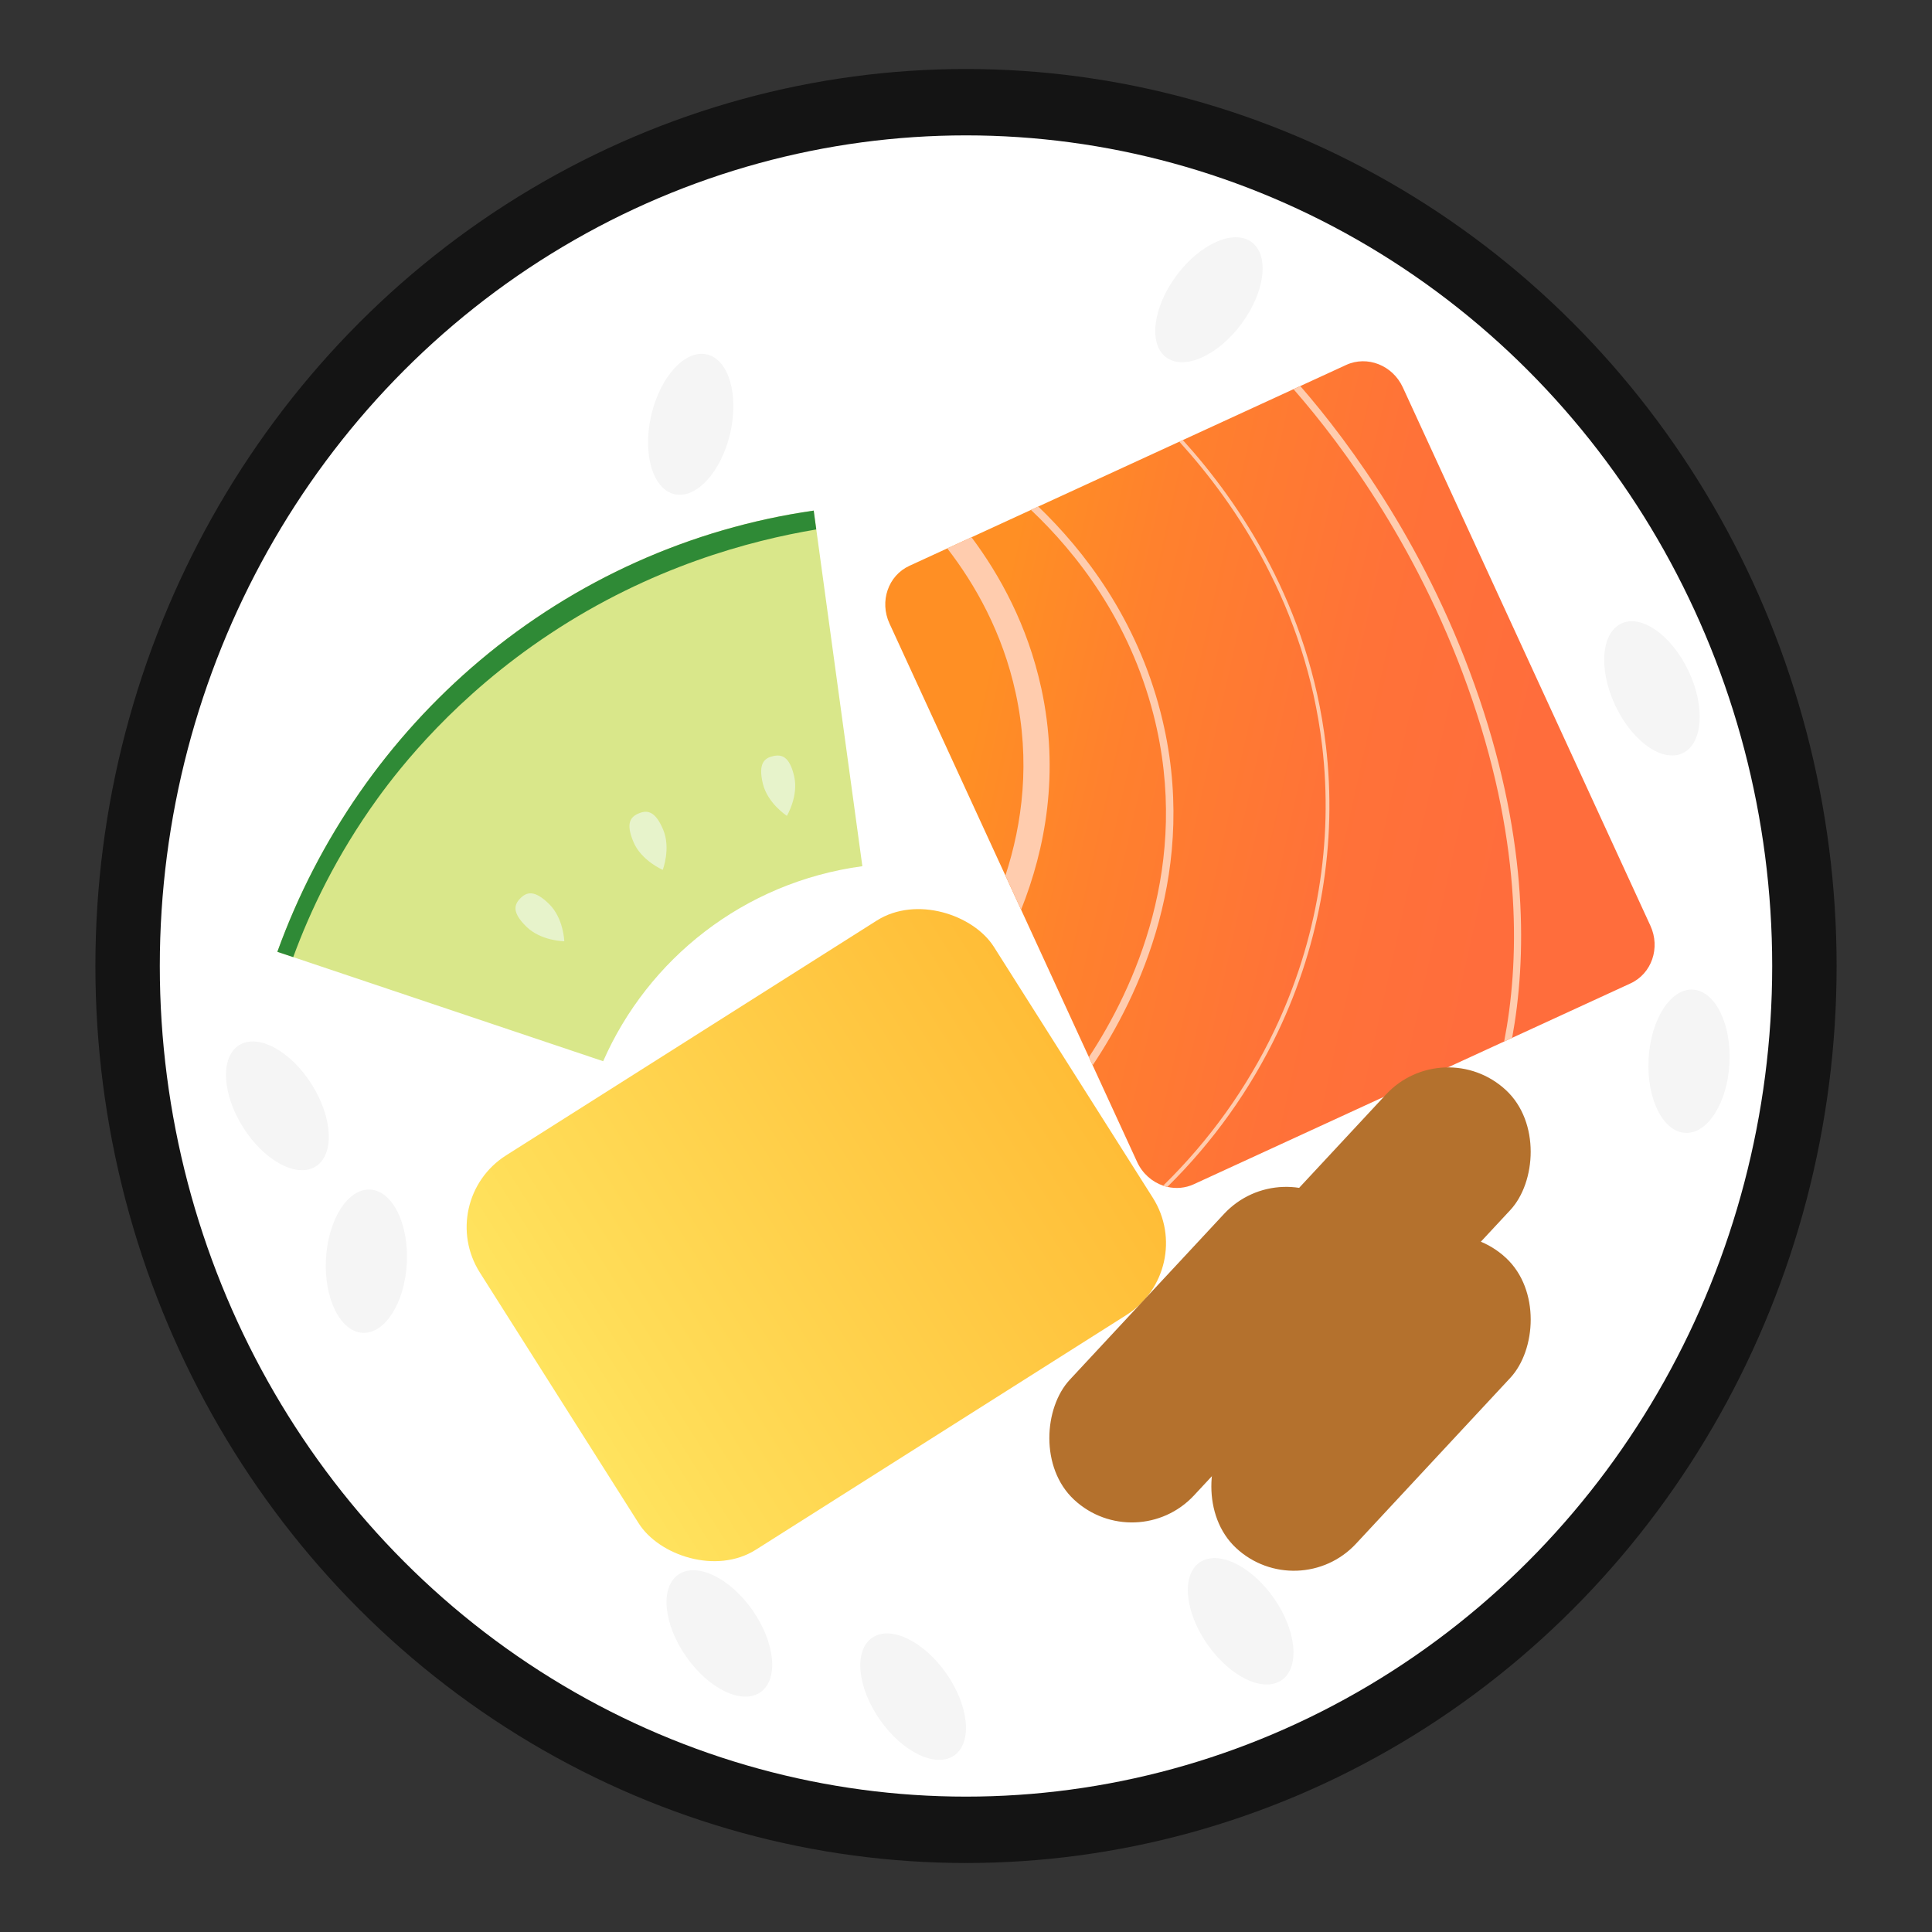
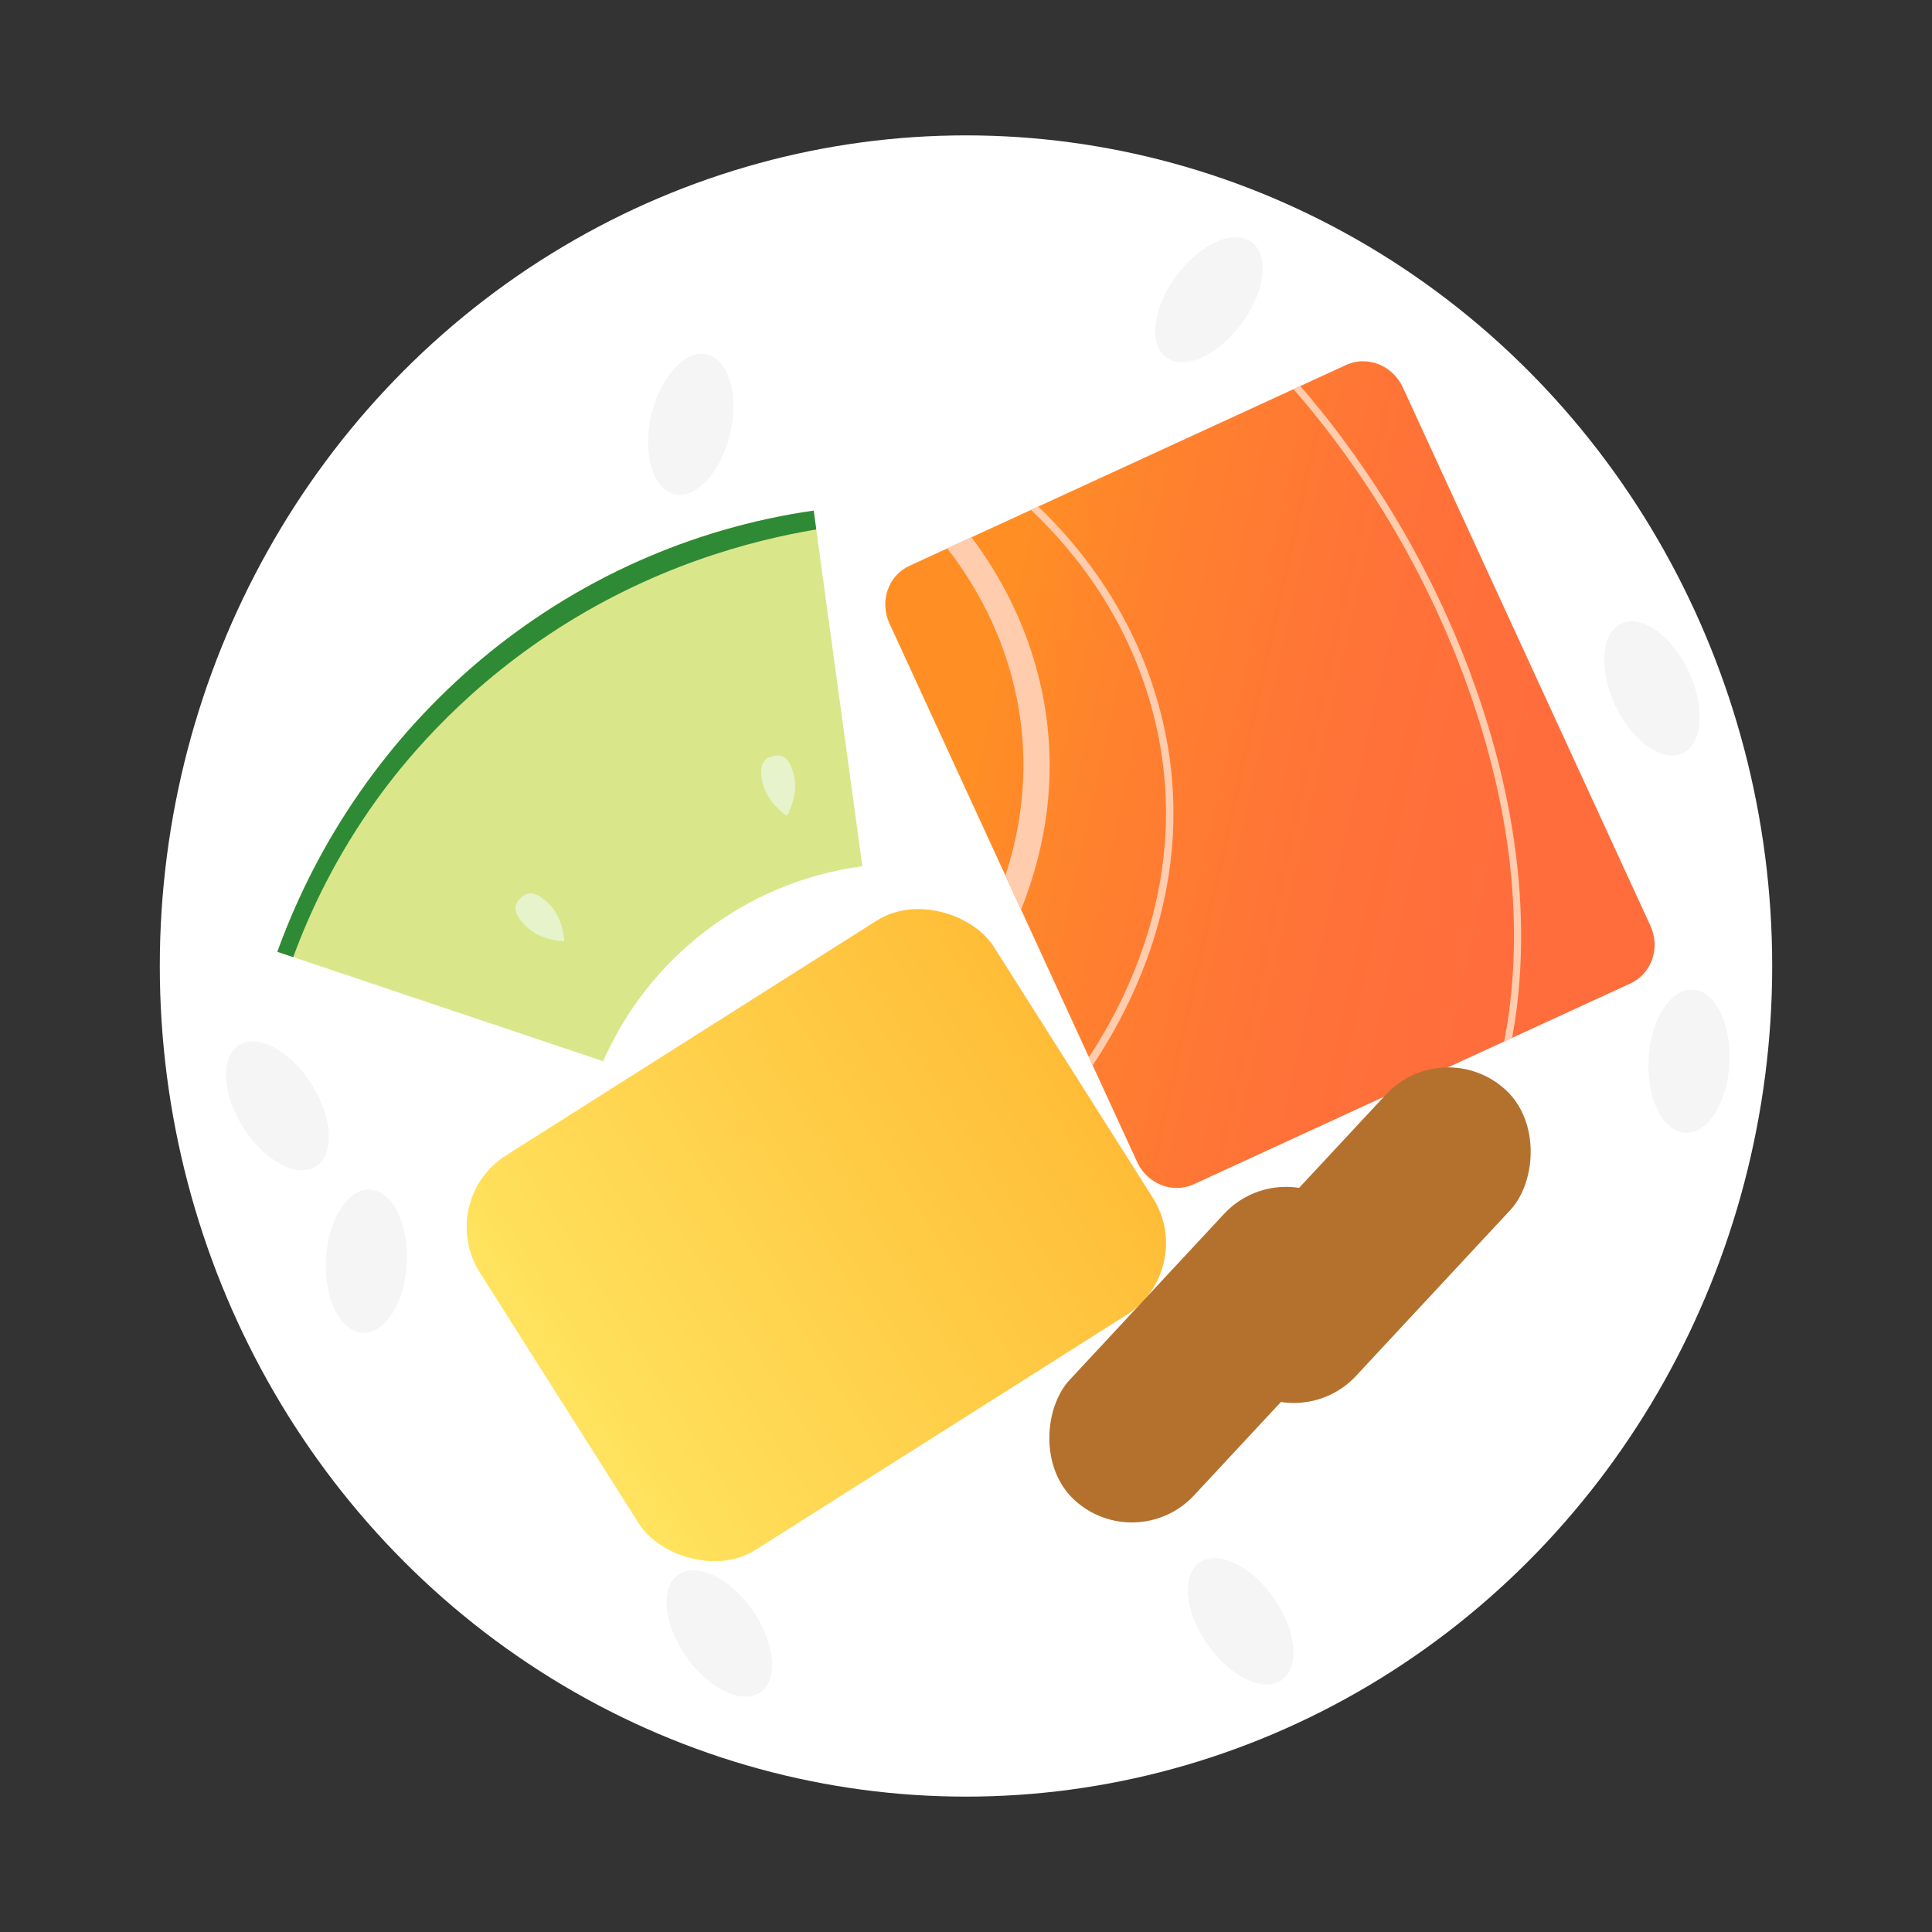
<svg xmlns="http://www.w3.org/2000/svg" id="_レイヤー_1" data-name="レイヤー_1" viewBox="0 0 700 700">
  <rect x="0" y="0" width="700" height="700" fill="#333333" stroke="none" />
  <defs>
    <style>
      .cls-1 {
        fill: #e7f3cb;
      }

      .cls-2 {
        fill: #d9e78a;
      }

      .cls-3 {
        fill: #141414;
      }

      .cls-4 {
        fill: #ffccae;
      }

      .cls-5 {
        fill: #fff;
      }

      .cls-6 {
        fill: url(#_名称未設定グラデーション_131);
      }

      .cls-7 {
        fill: url(#_名称未設定グラデーション_271);
      }

      .cls-8 {
        fill: #f5f5f5;
      }

      .cls-9 {
        fill: #b4712d;
      }

      .cls-10 {
        fill: #2f8a36;
      }
    </style>
    <linearGradient id="_名称未設定グラデーション_131" data-name="名称未設定グラデーション 131" x1="732.64" y1="271.28" x2="928.73" y2="428.08" gradientTransform="translate(-257.47 290.43) rotate(-24.7) scale(.78 .82)" gradientUnits="userSpaceOnUse">
      <stop offset="0" stop-color="#ff8f24" />
      <stop offset=".25" stop-color="#ff812d" />
      <stop offset=".67" stop-color="#ff7238" />
      <stop offset="1" stop-color="#ff6d3c" />
    </linearGradient>
    <linearGradient id="_名称未設定グラデーション_271" data-name="名称未設定グラデーション 271" x1="400.43" y1="664.23" x2="620.92" y2="664.23" gradientTransform="translate(-214.92 -216.7)" gradientUnits="userSpaceOnUse">
      <stop offset="0" stop-color="#ffe35e" />
      <stop offset=".14" stop-color="#ffdd58" />
      <stop offset="1" stop-color="#ffbd37" />
    </linearGradient>
  </defs>
-   <ellipse class="cls-3" cx="350" cy="350" rx="315.44" ry="325" />
  <ellipse class="cls-5" cx="350" cy="350" rx="292.1" ry="300.95" />
  <g>
    <g>
      <path class="cls-6" d="M508.27,140.35l89.71,195.07c3.68,8.01.46,17.35-7.21,20.88l-158.25,72.78c-3.09,1.42-6.43,1.67-9.56.95-.53-.11-1.04-.26-1.53-.44-4-1.37-7.5-4.38-9.45-8.63l-89.71-195.07c-3.68-8.01-.46-17.35,7.21-20.88l158.25-72.78c7.66-3.52,16.86.11,20.54,8.12Z" />
      <path class="cls-4" d="M377.25,249.21c6.72,30.81,1.5,58.35-7.28,80.38l-5.69-12.37c6.18-18.92,9.1-41.44,3.71-66.18-4.77-21.92-14.77-39.42-24.78-52.35l8.78-4.04c10.27,13.72,20.32,31.94,25.25,54.56Z" />
-       <path class="cls-4" d="M420.54,258.27c14.44,56.32-8.03,102.87-24.64,127.69l-1.36-2.96c16.22-24.67,37.31-69.77,23.38-124.1-8.74-34.1-27.79-58.46-44.39-74.15l2.65-1.22c16.69,16.02,35.61,40.57,44.36,74.73Z" />
+       <path class="cls-4" d="M420.54,258.27c14.44,56.32-8.03,102.87-24.64,127.69l-1.36-2.96c16.22-24.67,37.31-69.77,23.38-124.1-8.74-34.1-27.79-58.46-44.39-74.15l2.65-1.22c16.69,16.02,35.61,40.57,44.36,74.73" />
      <path class="cls-4" d="M535.92,252.85c18.02,53,17.16,94.84,11.96,123.17l-2.9,1.34c5.43-27.91,6.77-69.95-11.52-123.69-18.19-53.5-46.72-91.98-64.79-112.66l2.46-1.13c18.25,21.01,46.64,59.6,64.79,112.99Z" />
-       <path class="cls-4" d="M480.37,269.95c4.2,35.33-1.81,71.28-17.38,103.96-9.95,20.89-23.51,39.85-40.02,56.11-.53-.11-1.04-.26-1.53-.44,16.66-16.28,30.34-35.33,40.34-56.32,15.44-32.45,21.41-68.13,17.24-103.19-5.98-50.25-31.1-87.35-51.74-110.05l1.28-.59c20.73,22.89,45.81,60.15,51.8,110.51Z" />
    </g>
    <g>
      <path class="cls-2" d="M294.82,185l17.63,128.84c-43.09,5.83-77.7,33.72-93.91,70.66l-112.3-37.72-5.75-1.92c14.87-41.15,40.15-77.55,73.3-105.49,34.61-29.16,76.49-47.98,121.02-54.37Z" />
      <path class="cls-10" d="M294.82,185l.93,6.83c-24.08,4.03-59.93,13.58-96.51,37.83-34.1,22.58-54.2,48.25-62.47,59.68-14.96,20.71-24.44,40.83-30.53,57.44l-5.75-1.92c14.87-41.15,40.15-77.55,73.3-105.49,34.61-29.16,76.49-47.98,121.02-54.37Z" />
      <path class="cls-1" d="M276.37,283.84c-1.69-7.22.54-9.14,3.68-9.87s5.99.02,7.68,7.24c1.69,7.22-2.63,14.38-2.63,14.38,0,0-7.05-4.54-8.73-11.76Z" />
-       <path class="cls-1" d="M229.51,305.04c-2.9-6.83-1.03-9.1,1.94-10.34,2.97-1.25,5.91-.99,8.8,5.84,2.9,6.83-.13,14.62-.13,14.62,0,0-7.72-3.28-10.62-10.11Z" />
      <path class="cls-1" d="M190.74,335.77c-5.32-5.19-4.47-8.01-2.21-10.29,2.26-2.28,5.07-3.18,10.38,2.02,5.32,5.19,5.54,13.54,5.54,13.54,0,0-8.39-.07-13.71-5.27Z" />
    </g>
    <rect class="cls-7" x="185.51" y="362.97" width="220.48" height="169.13" rx="30.77" ry="30.77" transform="translate(-193.55 227.69) rotate(-32.35)" />
    <rect class="cls-9" x="407.29" y="419.03" width="61.5" height="143.56" rx="30.75" ry="30.75" transform="translate(451.62 -166.9) rotate(42.93)" />
-     <rect class="cls-9" x="465.98" y="436.54" width="61.5" height="143.56" rx="30.75" ry="30.75" transform="translate(479.27 -202.19) rotate(42.93)" />
    <rect class="cls-9" x="465.98" y="375.75" width="61.5" height="143.56" rx="30.75" ry="30.75" transform="translate(437.86 -218.47) rotate(42.93)" />
  </g>
  <ellipse class="cls-8" cx="100.49" cy="400.68" rx="14.67" ry="25.99" transform="translate(-198.79 115.94) rotate(-32.35)" />
  <ellipse class="cls-8" cx="132.74" cy="456.93" rx="25.99" ry="14.67" transform="translate(-330.52 565.52) rotate(-86.99)" />
  <ellipse class="cls-8" cx="438.04" cy="108.64" rx="25.99" ry="14.67" transform="translate(89.88 395.8) rotate(-53.45)" />
  <ellipse class="cls-8" cx="250.24" cy="153.72" rx="25.99" ry="14.67" transform="translate(43.82 362.62) rotate(-76.9)" />
  <ellipse class="cls-8" cx="449.52" cy="587.4" rx="14.67" ry="25.99" transform="translate(-255.55 363.84) rotate(-34.98)" />
  <ellipse class="cls-8" cx="260.65" cy="591.8" rx="14.67" ry="25.99" transform="translate(-292.2 256.36) rotate(-34.98)" />
-   <ellipse class="cls-8" cx="330.86" cy="614.7" rx="14.67" ry="25.99" transform="translate(-292.65 300.75) rotate(-34.98)" />
  <ellipse class="cls-8" cx="611.93" cy="384.49" rx="25.99" ry="14.67" transform="translate(195.87 975.41) rotate(-86.99)" />
  <ellipse class="cls-8" cx="598.54" cy="249.43" rx="14.67" ry="25.99" transform="translate(-49.18 279.92) rotate(-25.32)" />
</svg>